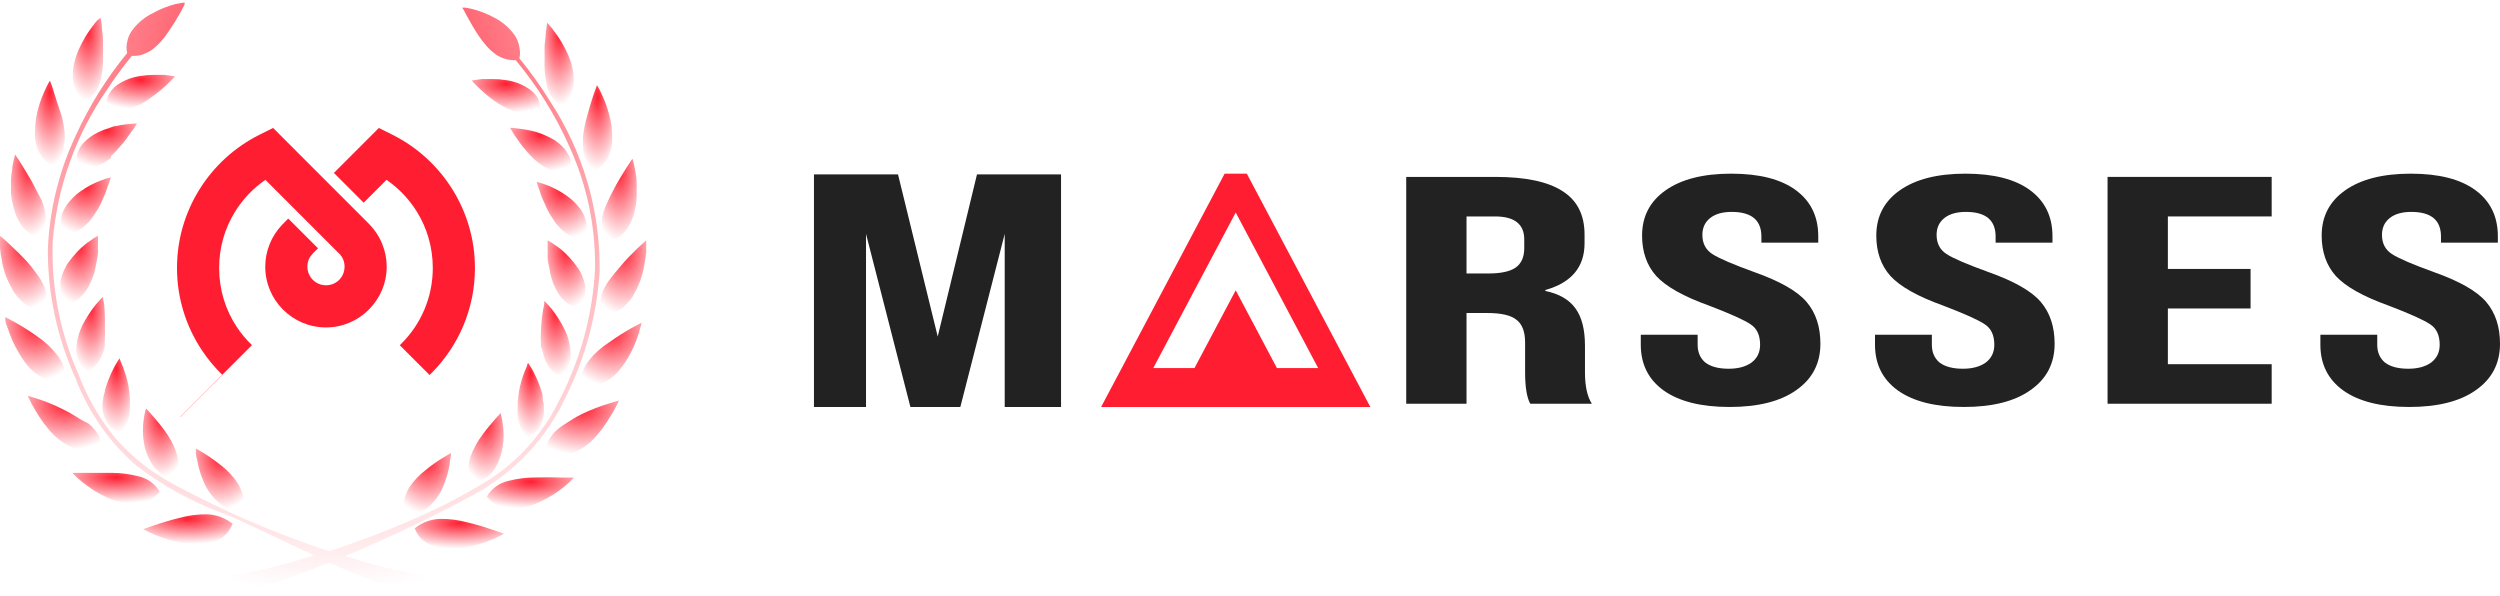
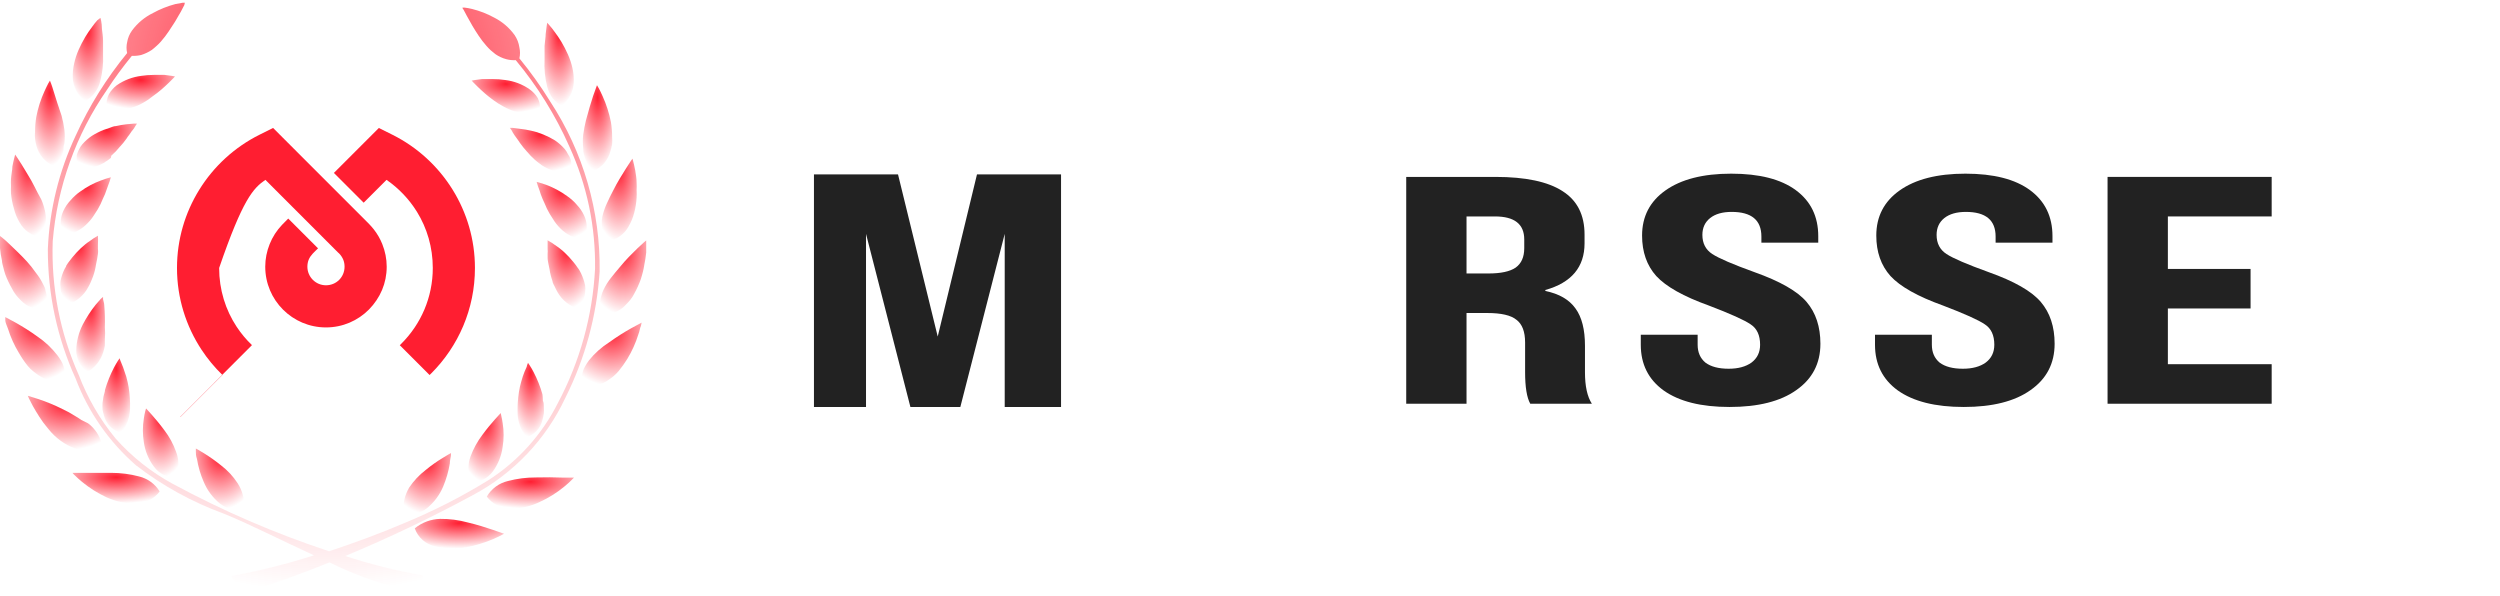
<svg xmlns="http://www.w3.org/2000/svg" width="172" height="41" viewBox="0 0 172 41" fill="none">
-   <path d="M165.747 28C163.791 28 162.28 27.621 161.213 26.863C160.166 26.105 159.642 25.057 159.642 23.719V23.028H163.554V23.719C163.554 24.24 163.732 24.648 164.087 24.946C164.463 25.228 164.996 25.369 165.688 25.369C166.34 25.369 166.863 25.228 167.258 24.946C167.653 24.648 167.851 24.24 167.851 23.719C167.851 23.065 167.634 22.597 167.199 22.315C166.764 22.017 165.806 21.587 164.325 21.022C162.586 20.398 161.381 19.721 160.709 18.993C160.057 18.265 159.731 17.336 159.731 16.206C159.731 14.898 160.265 13.865 161.331 13.107C162.418 12.334 163.929 11.948 165.866 11.948C167.802 11.948 169.283 12.327 170.311 13.085C171.338 13.843 171.852 14.898 171.852 16.251V16.697H167.94V16.273C167.94 15.143 167.258 14.579 165.895 14.579C165.263 14.579 164.769 14.72 164.413 15.002C164.058 15.284 163.88 15.671 163.88 16.162C163.88 16.741 164.107 17.18 164.562 17.477C165.016 17.774 165.984 18.19 167.466 18.725C169.224 19.35 170.419 20.033 171.052 20.776C171.684 21.52 172 22.478 172 23.652C172 25.005 171.447 26.068 170.34 26.841C169.254 27.613 167.723 28 165.747 28Z" fill="#222222" />
  <path d="M135.105 28C133.149 28 131.638 27.621 130.571 26.863C129.524 26.105 129 25.057 129 23.719V23.028H132.912V23.719C132.912 24.24 133.09 24.648 133.445 24.946C133.821 25.228 134.354 25.369 135.046 25.369C135.697 25.369 136.221 25.228 136.616 24.946C137.011 24.648 137.209 24.24 137.209 23.719C137.209 23.065 136.992 22.597 136.557 22.315C136.122 22.017 135.164 21.587 133.682 21.022C131.944 20.398 130.739 19.721 130.067 18.993C129.415 18.265 129.089 17.336 129.089 16.206C129.089 14.898 129.622 13.865 130.689 13.107C131.776 12.334 133.287 11.948 135.223 11.948C137.159 11.948 138.641 12.327 139.669 13.085C140.696 13.843 141.21 14.898 141.21 16.251V16.697H137.298V16.273C137.298 15.143 136.616 14.579 135.253 14.579C134.621 14.579 134.127 14.72 133.771 15.002C133.416 15.284 133.238 15.671 133.238 16.162C133.238 16.741 133.465 17.18 133.919 17.477C134.374 17.774 135.342 18.19 136.824 18.725C138.582 19.35 139.777 20.033 140.409 20.776C141.042 21.52 141.358 22.478 141.358 23.652C141.358 25.005 140.805 26.068 139.698 26.841C138.612 27.613 137.08 28 135.105 28Z" fill="#222222" />
  <path d="M156.291 27.777H145V12.171H156.291V14.891H149.149V18.503H154.839V21.223H149.149V25.057H156.291V27.777Z" fill="#222222" />
  <path d="M118.991 28C117.035 28 115.524 27.621 114.457 26.863C113.41 26.105 112.886 25.057 112.886 23.719V23.028H116.798V23.719C116.798 24.24 116.976 24.648 117.331 24.946C117.707 25.228 118.24 25.369 118.932 25.369C119.584 25.369 120.107 25.228 120.502 24.946C120.898 24.648 121.095 24.24 121.095 23.719C121.095 23.065 120.878 22.597 120.443 22.315C120.008 22.017 119.05 21.587 117.569 21.022C115.83 20.398 114.625 19.721 113.953 18.993C113.301 18.265 112.975 17.336 112.975 16.206C112.975 14.898 113.509 13.865 114.575 13.107C115.662 12.334 117.173 11.948 119.11 11.948C121.046 11.948 122.527 12.327 123.555 13.085C124.582 13.843 125.096 14.898 125.096 16.251V16.697H121.184V16.273C121.184 15.143 120.502 14.579 119.139 14.579C118.507 14.579 118.013 14.72 117.657 15.002C117.302 15.284 117.124 15.671 117.124 16.162C117.124 16.741 117.351 17.18 117.806 17.477C118.26 17.774 119.228 18.19 120.71 18.725C122.468 19.35 123.663 20.033 124.296 20.776C124.928 21.52 125.244 22.478 125.244 23.652C125.244 25.005 124.691 26.068 123.584 26.841C122.498 27.613 120.967 28 118.991 28Z" fill="#222222" />
  <path d="M100.897 27.777H96.748V12.171H102.882C104.957 12.171 106.498 12.498 107.505 13.152C108.513 13.791 109.017 14.787 109.017 16.139V16.741C109.017 18.376 108.118 19.446 106.32 19.952V20.019C107.268 20.212 107.96 20.613 108.394 21.223C108.829 21.817 109.046 22.672 109.046 23.787V25.615C109.046 26.566 109.204 27.287 109.52 27.777H105.283C105.046 27.361 104.927 26.633 104.927 25.592V23.564C104.927 22.82 104.729 22.3 104.334 22.003C103.959 21.691 103.287 21.535 102.319 21.535H100.897V27.777ZM100.897 14.891V18.815H102.408C103.258 18.815 103.88 18.681 104.275 18.413C104.67 18.131 104.868 17.685 104.868 17.076V16.474C104.868 15.418 104.196 14.891 102.853 14.891H100.897Z" fill="#222222" />
  <path d="M59.582 28H56V12H61.784L64.515 23.154L67.216 12H73V28H69.124V16.091L66.071 28H62.636L59.582 16.091V28Z" fill="#222222" />
-   <path d="M85.781 11.948H84.254L75.757 28H76.686H93.346H94.278L85.781 11.948ZM87.852 25.323L85.017 19.972L82.18 25.323H79.345L85.017 14.622L90.69 25.323H87.852Z" fill="#FF1E31" />
-   <path d="M16 36.034C15.742 35.832 15.455 35.67 15.148 35.556C14.862 35.454 14.562 35.396 14.258 35.383C13.612 35.376 12.968 35.459 12.345 35.632C11.694 35.785 11.081 35.986 10.612 36.139L9.856 36.407C10.105 36.545 10.36 36.67 10.622 36.781C11.211 37.035 11.828 37.221 12.459 37.336C13.169 37.479 13.902 37.459 14.603 37.278C14.923 37.208 15.219 37.056 15.464 36.838C15.709 36.621 15.893 36.344 16 36.034Z" fill="url(#paint0_radial_54_2681)" />
  <path d="M14.02 33.163C14.261 33.737 14.639 34.242 15.12 34.637C15.352 34.821 15.624 34.949 15.914 35.01C16.213 35.072 16.523 35.042 16.804 34.924C16.83 34.328 16.669 33.74 16.345 33.24C16.041 32.773 15.659 32.362 15.216 32.024C14.838 31.719 14.442 31.437 14.029 31.182C13.694 30.972 13.474 30.857 13.474 30.857C13.474 30.857 13.474 30.924 13.474 31.058C13.474 31.192 13.474 31.364 13.551 31.575C13.639 32.122 13.796 32.656 14.02 33.163Z" fill="url(#paint1_radial_54_2681)" />
  <path d="M9.359 34.637C9.675 34.633 9.986 34.557 10.268 34.414C10.55 34.272 10.796 34.066 10.986 33.814C10.669 33.296 10.16 32.924 9.57 32.78C8.945 32.614 8.302 32.531 7.656 32.532C6.995 32.532 6.325 32.532 5.828 32.532H4.986C5.039 32.602 5.1 32.666 5.168 32.723C5.282 32.838 5.445 32.991 5.656 33.163C6.168 33.582 6.731 33.935 7.33 34.216C7.966 34.508 8.66 34.651 9.359 34.637Z" fill="url(#paint2_radial_54_2681)" />
  <path d="M10.594 32.111C10.766 32.351 10.995 32.544 11.261 32.672C11.526 32.801 11.82 32.861 12.115 32.847C12.334 32.281 12.334 31.653 12.115 31.087C11.926 30.553 11.655 30.053 11.311 29.603C10.995 29.173 10.67 28.799 10.44 28.532L10.153 28.216L10.048 28.101C10.024 28.163 10.005 28.227 9.991 28.292C9.95 28.46 9.918 28.629 9.895 28.799C9.808 29.335 9.808 29.881 9.895 30.417C9.98 31.032 10.221 31.614 10.594 32.111Z" fill="url(#paint3_radial_54_2681)" />
  <path d="M2.651 27.46L1.914 27.23L2 27.431C2.057 27.555 2.153 27.737 2.268 27.948C2.383 28.158 2.536 28.407 2.699 28.665L2.967 29.058L3.043 29.154L3.139 29.278L3.34 29.527C3.821 30.134 4.46 30.597 5.187 30.866C5.49 30.975 5.815 31.008 6.134 30.961C6.453 30.914 6.755 30.79 7.015 30.599C6.883 30.008 6.543 29.485 6.058 29.125L5.598 28.895C5.464 28.799 5.321 28.713 5.177 28.627C5.034 28.541 4.88 28.445 4.727 28.359L4.287 28.139C3.759 27.873 3.212 27.646 2.651 27.46Z" fill="url(#paint4_radial_54_2681)" />
  <path d="M7.158 28.608C7.232 28.892 7.382 29.15 7.591 29.355C7.799 29.561 8.06 29.706 8.344 29.776C8.717 29.306 8.928 28.729 8.947 28.13C8.962 27.634 8.93 27.137 8.852 26.646C8.81 26.401 8.755 26.159 8.689 25.919C8.612 25.67 8.536 25.45 8.469 25.268C8.402 25.087 8.335 24.924 8.287 24.819C8.239 24.713 8.23 24.646 8.23 24.646L8.115 24.819C8.038 24.934 7.952 25.087 7.847 25.278C7.591 25.771 7.382 26.287 7.225 26.819C7.225 26.962 7.148 27.125 7.12 27.278C7.091 27.431 7.072 27.575 7.053 27.718C7.043 27.871 7.043 28.025 7.053 28.178C7.078 28.323 7.114 28.467 7.158 28.608Z" fill="url(#paint5_radial_54_2681)" />
  <path d="M1.914 25.182C2.021 25.315 2.143 25.433 2.278 25.537C2.399 25.64 2.527 25.736 2.66 25.824C2.916 26.002 3.209 26.122 3.516 26.175C3.824 26.228 4.139 26.213 4.44 26.13C4.493 25.83 4.473 25.521 4.383 25.23C4.344 25.092 4.286 24.96 4.211 24.838C4.144 24.713 4.048 24.589 3.971 24.474C3.58 23.961 3.108 23.515 2.574 23.154C2.092 22.806 1.591 22.487 1.072 22.197L0.364 21.814V22.044C0.364 22.178 0.459 22.379 0.545 22.608C0.728 23.195 0.982 23.758 1.301 24.283C1.481 24.599 1.686 24.899 1.914 25.182Z" fill="url(#paint6_radial_54_2681)" />
  <path d="M5.445 24.933C5.575 25.197 5.769 25.424 6.01 25.594C6.541 25.289 6.934 24.792 7.11 24.206C7.154 24.068 7.189 23.927 7.215 23.785C7.215 23.718 7.215 23.642 7.215 23.575V23.354C7.239 23.071 7.239 22.786 7.215 22.503C7.231 22.018 7.218 21.532 7.177 21.048C7.177 20.857 7.11 20.704 7.091 20.589V20.426L6.938 20.56C6.852 20.656 6.727 20.79 6.593 20.953C6.249 21.381 5.948 21.843 5.694 22.331C5.413 22.883 5.259 23.491 5.244 24.11C5.238 24.256 5.258 24.402 5.302 24.541C5.33 24.678 5.378 24.81 5.445 24.933Z" fill="url(#paint7_radial_54_2681)" />
  <path d="M0.823 19.852C0.897 20.004 0.987 20.149 1.091 20.283C1.192 20.411 1.3 20.532 1.416 20.646C1.63 20.875 1.892 21.051 2.184 21.162C2.476 21.273 2.789 21.316 3.101 21.288C3.211 21.008 3.253 20.706 3.225 20.407C3.203 20.265 3.171 20.124 3.129 19.986C3.129 19.843 3.034 19.709 2.976 19.575C2.84 19.292 2.674 19.026 2.479 18.78L2.172 18.369L1.856 17.995C1.416 17.517 0.9 17.039 0.593 16.742C0.287 16.445 0 16.235 0 16.235C0 16.235 0 16.57 0 17.067C0.026 17.357 0.07 17.645 0.134 17.929C0.134 18.082 0.191 18.244 0.23 18.407C0.269 18.575 0.317 18.741 0.373 18.905C0.497 19.232 0.648 19.549 0.823 19.852Z" fill="url(#paint8_radial_54_2681)" />
  <path d="M4.699 20.933C5.275 20.736 5.756 20.329 6.048 19.795C6.119 19.674 6.183 19.55 6.239 19.422C6.297 19.288 6.354 19.154 6.402 19.02C6.496 18.759 6.563 18.49 6.603 18.216C6.66 17.957 6.708 17.699 6.737 17.469C6.766 17.24 6.737 17.23 6.737 17.125C6.731 17.026 6.731 16.927 6.737 16.828C6.75 16.624 6.75 16.42 6.737 16.216C6.53 16.333 6.332 16.464 6.144 16.608C6.043 16.672 5.947 16.742 5.856 16.819L5.56 17.077C5.348 17.277 5.15 17.491 4.967 17.718C4.871 17.833 4.775 17.957 4.679 18.091L4.555 18.283C4.555 18.35 4.488 18.417 4.45 18.493C4.317 18.76 4.221 19.043 4.163 19.335C4.144 19.478 4.144 19.623 4.163 19.766C4.168 19.905 4.187 20.043 4.22 20.177C4.314 20.465 4.479 20.725 4.699 20.933Z" fill="url(#paint9_radial_54_2681)" />
  <path d="M2.373 12.838C2.23 12.55 2.067 12.263 1.905 12.005C1.742 11.746 1.598 11.507 1.483 11.306C1.225 10.895 1.043 10.636 1.043 10.636C1.043 10.636 0.948 10.952 0.852 11.45C0.852 11.699 0.775 11.995 0.756 12.311C0.747 12.474 0.747 12.637 0.756 12.799C0.747 12.971 0.747 13.144 0.756 13.316C0.789 13.666 0.856 14.012 0.957 14.35C1.039 14.686 1.171 15.009 1.349 15.306C1.501 15.582 1.716 15.817 1.975 15.995C2.234 16.173 2.531 16.288 2.842 16.33C2.925 16.201 2.992 16.063 3.043 15.919C3.082 15.781 3.108 15.64 3.12 15.498C3.172 15.213 3.172 14.921 3.12 14.636C3.062 14.331 2.972 14.033 2.852 13.747C2.67 13.421 2.517 13.125 2.373 12.838Z" fill="url(#paint10_radial_54_2681)" />
  <path d="M5.99 15.393C6.19 15.198 6.363 14.98 6.507 14.742C6.662 14.52 6.8 14.286 6.919 14.043L7.072 13.689C7.129 13.574 7.177 13.469 7.225 13.354C7.273 13.239 7.378 12.933 7.435 12.771C7.51 12.583 7.574 12.391 7.627 12.196C7.396 12.257 7.169 12.33 6.947 12.416C6.442 12.601 5.965 12.855 5.531 13.172C5.402 13.257 5.28 13.353 5.167 13.46C5.055 13.561 4.949 13.669 4.852 13.785C4.646 14.001 4.478 14.25 4.354 14.522C4.237 14.777 4.175 15.054 4.172 15.335C4.173 15.477 4.192 15.619 4.23 15.756C4.278 15.897 4.342 16.032 4.421 16.158C5.018 16.095 5.573 15.824 5.99 15.393Z" fill="url(#paint11_radial_54_2681)" />
  <path d="M4.029 11.067C4.119 10.96 4.193 10.841 4.249 10.713C4.306 10.585 4.348 10.45 4.373 10.311C4.373 10.168 4.373 10.024 4.431 9.881C4.467 9.563 4.467 9.242 4.431 8.924C4.386 8.601 4.322 8.282 4.239 7.967C4.029 7.345 3.828 6.751 3.694 6.292C3.56 5.833 3.436 5.546 3.436 5.546C3.394 5.607 3.355 5.671 3.321 5.737C3.254 5.871 3.158 6.053 3.062 6.273C2.804 6.835 2.614 7.426 2.498 8.034C2.441 8.372 2.412 8.715 2.412 9.058C2.392 9.226 2.392 9.396 2.412 9.565C2.433 9.726 2.465 9.886 2.507 10.043C2.591 10.342 2.737 10.62 2.938 10.857C3.141 11.098 3.401 11.286 3.694 11.402C3.822 11.308 3.935 11.195 4.029 11.067Z" fill="url(#paint12_radial_54_2681)" />
  <path d="M9.33 8.646L9.426 8.503H9.225L8.708 8.55C8.46 8.577 8.214 8.619 7.971 8.675C7.837 8.675 7.694 8.742 7.56 8.79L7.139 8.933C6.856 9.045 6.583 9.183 6.325 9.345C6.08 9.508 5.858 9.705 5.665 9.928C5.573 10.036 5.496 10.155 5.435 10.283C5.37 10.407 5.319 10.539 5.282 10.675C5.268 10.812 5.268 10.95 5.282 11.086C5.294 11.236 5.323 11.384 5.368 11.527C5.684 11.589 6.01 11.589 6.325 11.527C6.604 11.464 6.872 11.361 7.12 11.22L7.464 10.991L7.627 10.866L7.656 10.713C7.861 10.536 8.05 10.34 8.22 10.129C8.394 9.947 8.554 9.752 8.699 9.546L8.794 9.402C8.829 9.363 8.861 9.321 8.89 9.278L9.062 9.029C9.206 8.866 9.282 8.732 9.33 8.646Z" fill="url(#paint13_radial_54_2681)" />
  <path d="M5.857 6.952C6.121 6.823 6.348 6.629 6.517 6.388C6.692 6.16 6.819 5.9 6.89 5.622C7.052 5.014 7.12 4.385 7.091 3.756C7.091 3.593 7.091 3.431 7.091 3.277V2.818C7.091 2.522 7.043 2.244 7.015 2.005C7.015 1.536 6.909 1.23 6.909 1.23L6.699 1.392C6.569 1.538 6.447 1.692 6.335 1.852C6.167 2.073 6.01 2.303 5.866 2.541C5.699 2.822 5.549 3.113 5.416 3.411C5.279 3.719 5.173 4.04 5.101 4.368C5.028 4.682 4.996 5.004 5.005 5.325C5.013 5.644 5.095 5.956 5.242 6.238C5.39 6.52 5.6 6.764 5.857 6.952Z" fill="url(#paint14_radial_54_2681)" />
  <path d="M10.527 6.608C10.736 6.463 10.938 6.307 11.13 6.139C11.311 5.976 11.474 5.833 11.608 5.699L11.924 5.383L12.039 5.258C12.039 5.258 11.761 5.201 11.321 5.153C11.11 5.153 10.861 5.153 10.584 5.153C10.292 5.152 10.001 5.175 9.713 5.22C9.111 5.296 8.537 5.516 8.039 5.861C7.818 6.031 7.632 6.242 7.493 6.483C7.366 6.742 7.307 7.028 7.321 7.316C7.875 7.557 8.497 7.588 9.072 7.402C9.34 7.328 9.598 7.218 9.838 7.077C10.082 6.944 10.313 6.786 10.527 6.608Z" fill="url(#paint15_radial_54_2681)" />
  <path d="M9.359 32.015C11.186 33.425 13.22 34.545 15.388 35.336C17.12 36.034 19.34 37.173 21.599 38.206C19.749 38.8 17.863 39.273 15.953 39.623C15.742 39.623 16.823 40.762 17.034 40.704C18.9 40.139 20.804 39.45 22.67 38.694C24.494 39.598 26.423 40.273 28.412 40.704C28.623 40.704 29.273 39.623 29.063 39.584C27.264 39.266 25.489 38.821 23.752 38.254C26.75 37.008 29.682 35.609 32.536 34.063C35.328 32.579 37.561 30.228 38.9 27.364C40.258 24.658 41.059 21.706 41.254 18.685C41.314 14.535 40.131 10.463 37.857 6.991C37.218 5.951 36.508 4.957 35.733 4.014C35.79 3.766 35.79 3.507 35.733 3.258C35.69 2.957 35.578 2.669 35.407 2.416C35.041 1.908 34.559 1.494 34.001 1.211C33.521 0.948 33.01 0.749 32.479 0.617C32.309 0.575 32.136 0.543 31.962 0.522H31.819C31.819 0.522 31.819 0.598 31.886 0.656L32.125 1.105C32.37 1.568 32.638 2.019 32.929 2.455C33.091 2.699 33.27 2.933 33.465 3.153C33.56 3.258 33.656 3.364 33.761 3.459L34.087 3.727C34.314 3.884 34.566 4.001 34.833 4.072C35.045 4.129 35.265 4.151 35.484 4.139C36.98 5.937 38.22 7.934 39.168 10.072C40.382 12.718 40.987 15.602 40.939 18.512C40.769 21.734 39.897 24.879 38.383 27.728C37.293 29.895 35.641 31.729 33.599 33.039C31.734 34.189 29.779 35.184 27.752 36.015C26.24 36.666 24.45 37.326 22.642 37.929C18.926 36.702 15.327 35.149 11.885 33.288C10.399 32.483 9.064 31.424 7.943 30.159C6.87 28.85 6.017 27.376 5.416 25.795C4.126 22.903 3.514 19.754 3.627 16.589C3.938 12.851 5.225 9.261 7.359 6.177C7.887 5.368 8.459 4.589 9.072 3.842C9.284 3.853 9.497 3.833 9.704 3.785C9.968 3.704 10.22 3.585 10.45 3.431C10.555 3.345 10.67 3.258 10.766 3.163C10.875 3.068 10.977 2.966 11.072 2.857C11.266 2.636 11.445 2.403 11.608 2.158C11.908 1.723 12.186 1.272 12.44 0.809C12.546 0.617 12.622 0.464 12.68 0.349L12.718 0.187H12.574L12.058 0.282C11.524 0.423 11.01 0.629 10.527 0.895C9.955 1.174 9.459 1.588 9.082 2.101C8.91 2.339 8.795 2.614 8.747 2.904C8.69 3.15 8.69 3.405 8.747 3.651C7.326 5.385 6.135 7.295 5.206 9.335C4.058 11.779 3.407 14.427 3.292 17.125C3.279 20.204 3.931 23.25 5.206 26.053C6.077 28.353 7.504 30.401 9.359 32.015Z" fill="url(#paint16_radial_54_2681)" />
  <path d="M32.077 37.651C32.708 37.535 33.324 37.349 33.914 37.096C34.176 36.986 34.432 36.861 34.68 36.723L33.914 36.455C33.455 36.302 32.842 36.101 32.192 35.948C31.569 35.776 30.924 35.692 30.278 35.699C29.971 35.708 29.667 35.766 29.378 35.871C29.073 35.982 28.788 36.144 28.536 36.35C28.646 36.663 28.835 36.942 29.085 37.16C29.334 37.378 29.637 37.528 29.962 37.594C30.654 37.77 31.377 37.79 32.077 37.651Z" fill="url(#paint17_radial_54_2681)" />
  <path d="M28.594 35.326C28.884 35.265 29.156 35.137 29.388 34.953C29.869 34.558 30.247 34.052 30.489 33.479C30.703 32.969 30.857 32.436 30.948 31.89C30.948 31.68 31.005 31.498 31.024 31.364C31.044 31.23 31.024 31.173 31.024 31.173C31.024 31.173 30.804 31.288 30.47 31.498C30.054 31.75 29.658 32.031 29.283 32.34C28.839 32.68 28.454 33.091 28.144 33.556C27.848 34.065 27.711 34.652 27.752 35.24C28.018 35.348 28.311 35.378 28.594 35.326Z" fill="url(#paint18_radial_54_2681)" />
  <path d="M36.852 32.848C36.206 32.846 35.563 32.93 34.938 33.096C34.637 33.167 34.354 33.299 34.105 33.483C33.857 33.667 33.648 33.9 33.493 34.168C33.684 34.421 33.929 34.626 34.211 34.769C34.493 34.911 34.804 34.987 35.12 34.991C35.82 34.995 36.51 34.838 37.139 34.532C37.745 34.257 38.311 33.903 38.824 33.479C39.034 33.307 39.197 33.154 39.312 33.039L39.493 32.857H38.661C38.192 32.838 37.522 32.828 36.852 32.848Z" fill="url(#paint19_radial_54_2681)" />
  <path d="M32.393 33.163C32.688 33.176 32.981 33.116 33.247 32.987C33.512 32.858 33.742 32.666 33.914 32.426C34.277 31.927 34.507 31.345 34.584 30.733C34.672 30.197 34.672 29.651 34.584 29.115C34.561 28.945 34.529 28.776 34.489 28.608L34.45 28.417L34.345 28.532L34.058 28.848C33.819 29.115 33.503 29.489 33.187 29.919C32.844 30.371 32.57 30.871 32.374 31.403C32.165 31.972 32.172 32.598 32.393 33.163Z" fill="url(#paint20_radial_54_2681)" />
-   <path d="M41.149 29.852L41.35 29.604L41.446 29.479L41.513 29.383C41.608 29.25 41.704 29.116 41.781 28.991C41.857 28.867 42.096 28.484 42.221 28.273C42.345 28.063 42.422 27.881 42.489 27.757C42.556 27.632 42.575 27.556 42.575 27.556L41.819 27.785C41.259 27.956 40.712 28.168 40.183 28.417C40.029 28.484 39.886 28.561 39.742 28.637C39.599 28.714 39.436 28.809 39.293 28.905C39.149 29.001 39.005 29.077 38.871 29.173C38.735 29.257 38.604 29.349 38.479 29.45C37.993 29.811 37.654 30.334 37.522 30.924C37.78 31.118 38.083 31.243 38.403 31.288C38.722 31.333 39.048 31.297 39.35 31.183C40.061 30.913 40.683 30.453 41.149 29.852Z" fill="url(#paint21_radial_54_2681)" />
  <path d="M37.322 27.135C37.171 26.601 36.966 26.085 36.709 25.594C36.628 25.436 36.539 25.283 36.441 25.135L36.326 24.962C36.308 25.021 36.285 25.079 36.259 25.135C36.259 25.24 36.154 25.393 36.087 25.575C36.001 25.79 35.927 26.011 35.867 26.235C35.796 26.474 35.742 26.717 35.704 26.962C35.626 27.456 35.594 27.956 35.609 28.455C35.629 29.049 35.84 29.619 36.212 30.082C36.485 30.001 36.732 29.848 36.928 29.639C37.123 29.431 37.259 29.174 37.322 28.895C37.364 28.751 37.396 28.604 37.417 28.455C37.427 28.305 37.427 28.155 37.417 28.006C37.417 27.852 37.417 27.709 37.35 27.565C37.349 27.421 37.34 27.277 37.322 27.135Z" fill="url(#paint22_radial_54_2681)" />
  <path d="M44.096 22.426L44.144 22.197L43.436 22.579C42.917 22.869 42.416 23.189 41.934 23.536C41.391 23.878 40.909 24.308 40.508 24.809C40.421 24.929 40.342 25.054 40.269 25.182C40.194 25.305 40.136 25.437 40.096 25.575C40.006 25.866 39.986 26.174 40.039 26.474C40.34 26.557 40.655 26.573 40.963 26.52C41.271 26.467 41.563 26.347 41.819 26.168C41.953 26.082 42.077 25.986 42.211 25.881C42.339 25.773 42.457 25.654 42.565 25.527C42.781 25.263 42.98 24.985 43.159 24.694C43.478 24.169 43.732 23.607 43.915 23.02C44.02 22.761 44.02 22.56 44.096 22.426Z" fill="url(#paint23_radial_54_2681)" />
-   <path d="M38.498 25.91C38.737 25.738 38.93 25.511 39.063 25.249C39.129 25.123 39.178 24.987 39.207 24.847C39.25 24.708 39.27 24.562 39.264 24.417C39.258 23.801 39.111 23.196 38.834 22.646C38.584 22.149 38.286 21.678 37.944 21.24C37.8 21.077 37.685 20.943 37.589 20.847L37.446 20.704V20.876C37.446 20.981 37.389 21.144 37.36 21.335C37.284 21.817 37.236 22.303 37.216 22.79C37.193 23.073 37.193 23.358 37.216 23.642V23.862C37.244 23.947 37.28 24.031 37.322 24.11C37.343 24.254 37.378 24.395 37.427 24.532C37.594 25.111 37.978 25.605 38.498 25.91Z" fill="url(#paint24_radial_54_2681)" />
  <path d="M42.651 18.369C42.537 18.496 42.431 18.621 42.336 18.742L42.029 19.125C41.834 19.37 41.667 19.636 41.532 19.919C41.467 20.05 41.415 20.188 41.379 20.33C41.332 20.467 41.3 20.608 41.283 20.752C41.251 21.051 41.293 21.353 41.407 21.632C41.716 21.652 42.025 21.603 42.312 21.487C42.599 21.371 42.855 21.192 43.063 20.962C43.179 20.848 43.288 20.726 43.388 20.598C43.492 20.464 43.582 20.32 43.656 20.168C43.825 19.861 43.969 19.541 44.087 19.211C44.144 19.048 44.183 18.876 44.23 18.713C44.278 18.55 44.297 18.388 44.326 18.235C44.385 17.95 44.43 17.663 44.46 17.373C44.46 16.876 44.46 16.541 44.46 16.541C44.46 16.541 44.211 16.742 43.867 17.077C43.522 17.412 43.063 17.861 42.651 18.369Z" fill="url(#paint25_radial_54_2681)" />
  <path d="M40.192 20.493C40.233 20.36 40.256 20.221 40.259 20.082C40.278 19.939 40.278 19.794 40.259 19.651C40.2 19.356 40.103 19.07 39.972 18.799C39.933 18.735 39.898 18.667 39.867 18.599C39.828 18.531 39.783 18.467 39.733 18.407C39.648 18.277 39.555 18.153 39.455 18.034C39.272 17.807 39.074 17.593 38.862 17.393C38.768 17.301 38.669 17.215 38.565 17.134C38.474 17.058 38.379 16.988 38.278 16.924C38.086 16.781 37.884 16.65 37.675 16.532C37.675 16.532 37.675 16.771 37.675 17.144C37.686 17.243 37.686 17.342 37.675 17.441C37.675 17.546 37.675 17.661 37.675 17.776C37.675 17.89 37.752 18.273 37.809 18.532C37.849 18.806 37.916 19.075 38.01 19.335C38.01 19.469 38.116 19.603 38.173 19.737C38.229 19.866 38.293 19.99 38.364 20.11C38.676 20.66 39.192 21.066 39.8 21.24C39.995 21.03 40.13 20.773 40.192 20.493Z" fill="url(#paint26_radial_54_2681)" />
  <path d="M41.436 14.924C41.384 15.205 41.384 15.494 41.436 15.775C41.461 15.919 41.5 16.06 41.551 16.197C41.602 16.341 41.67 16.479 41.752 16.608C42.063 16.565 42.361 16.45 42.62 16.273C42.879 16.095 43.093 15.859 43.245 15.584C43.421 15.286 43.553 14.963 43.637 14.627C43.726 14.289 43.78 13.943 43.8 13.594C43.81 13.421 43.81 13.249 43.8 13.077C43.81 12.914 43.81 12.751 43.8 12.589C43.8 12.273 43.743 11.976 43.704 11.727C43.609 11.23 43.513 10.914 43.513 10.914C43.513 10.914 43.331 11.172 43.073 11.584C42.948 11.775 42.805 12.015 42.642 12.283C42.48 12.55 42.326 12.828 42.183 13.115C42.039 13.402 41.877 13.699 41.752 13.995C41.613 14.292 41.508 14.604 41.436 14.924Z" fill="url(#paint27_radial_54_2681)" />
  <path d="M40.192 14.838C40.068 14.566 39.9 14.317 39.695 14.101C39.599 13.983 39.494 13.874 39.379 13.775C39.264 13.671 39.143 13.575 39.015 13.488C38.579 13.172 38.102 12.915 37.599 12.723C37.197 12.579 36.919 12.512 36.919 12.512C36.972 12.704 37.036 12.893 37.111 13.077C37.17 13.278 37.24 13.476 37.321 13.67C37.366 13.784 37.417 13.896 37.474 14.005L37.628 14.359C37.747 14.602 37.884 14.835 38.039 15.058C38.18 15.295 38.35 15.514 38.546 15.708C38.968 16.139 39.526 16.409 40.125 16.474C40.201 16.346 40.265 16.211 40.317 16.072C40.35 15.934 40.369 15.793 40.374 15.651C40.371 15.37 40.309 15.093 40.192 14.838Z" fill="url(#paint28_radial_54_2681)" />
  <path d="M41.072 5.862L40.804 6.608C40.651 7.067 40.479 7.661 40.307 8.302C40.23 8.618 40.173 8.933 40.125 9.259C40.089 9.577 40.089 9.898 40.125 10.216C40.125 10.359 40.125 10.503 40.182 10.646C40.237 10.926 40.352 11.19 40.517 11.421C40.606 11.544 40.709 11.657 40.824 11.756C41.115 11.637 41.374 11.45 41.58 11.211C41.777 10.973 41.921 10.696 42.001 10.398C42.049 10.241 42.087 10.081 42.115 9.919C42.13 9.75 42.13 9.581 42.115 9.412C42.115 9.069 42.086 8.726 42.029 8.388C41.909 7.781 41.719 7.191 41.465 6.627C41.369 6.407 41.273 6.216 41.206 6.091C41.167 6.012 41.122 5.935 41.072 5.862Z" fill="url(#paint29_radial_54_2681)" />
  <path d="M39.072 10.598C39.012 10.471 38.935 10.351 38.843 10.244C38.648 10.023 38.426 9.827 38.183 9.66C37.923 9.501 37.651 9.363 37.369 9.249L36.948 9.096L36.537 8.991C36.294 8.934 36.048 8.893 35.8 8.866L35.283 8.799H35.082L35.178 8.933C35.246 9.066 35.322 9.194 35.407 9.316C35.461 9.399 35.518 9.478 35.58 9.555L35.675 9.689L35.771 9.833C35.916 10.037 36.072 10.231 36.24 10.416C36.413 10.625 36.602 10.82 36.805 11L36.967 11.134L37.13 11.259C37.237 11.346 37.352 11.423 37.474 11.488C37.722 11.629 37.99 11.732 38.269 11.794C38.584 11.863 38.91 11.863 39.226 11.794C39.273 11.655 39.302 11.511 39.312 11.364C39.313 11.225 39.294 11.086 39.254 10.952C39.21 10.827 39.149 10.708 39.072 10.598Z" fill="url(#paint30_radial_54_2681)" />
  <path d="M38.652 7.268C38.9 7.078 39.102 6.835 39.244 6.557C39.387 6.279 39.465 5.973 39.475 5.66C39.487 5.339 39.458 5.017 39.389 4.703C39.316 4.375 39.21 4.054 39.073 3.746C38.94 3.447 38.79 3.157 38.623 2.876C38.479 2.638 38.323 2.408 38.154 2.187C38.042 2.027 37.92 1.873 37.79 1.727L37.647 1.565C37.647 1.565 37.589 1.88 37.542 2.34C37.542 2.579 37.484 2.856 37.465 3.153V3.612C37.465 3.766 37.465 3.928 37.465 4.091C37.429 4.735 37.494 5.381 37.656 6.005C37.732 6.281 37.858 6.541 38.03 6.77C38.199 6.979 38.411 7.149 38.652 7.268Z" fill="url(#paint31_radial_54_2681)" />
  <path d="M36.441 6.148C35.947 5.801 35.375 5.581 34.776 5.507C34.488 5.462 34.197 5.439 33.905 5.44C33.631 5.44 33.382 5.44 33.159 5.44C32.728 5.488 32.45 5.545 32.45 5.545L32.565 5.67L32.881 5.986C33.015 6.12 33.178 6.263 33.359 6.426C33.541 6.588 33.742 6.742 33.953 6.895C34.173 7.061 34.406 7.209 34.651 7.335C34.893 7.472 35.15 7.582 35.417 7.66C35.992 7.841 36.613 7.81 37.168 7.574C37.182 7.286 37.123 7 36.996 6.742C36.853 6.508 36.664 6.306 36.441 6.148Z" fill="url(#paint32_radial_54_2681)" />
  <path d="M25.022 13.945L26.593 12.374C27.434 12.953 28.148 13.704 28.688 14.575C29.378 15.691 29.776 17.014 29.776 18.437C29.776 20.467 28.953 22.304 27.623 23.634C27.584 23.673 27.545 23.712 27.505 23.75L29.555 25.801C29.595 25.762 29.634 25.724 29.674 25.685C31.528 23.831 32.676 21.268 32.676 18.438C32.676 16.47 32.115 14.627 31.145 13.058C30.146 11.444 28.711 10.126 27.002 9.272L26.065 8.804L22.972 11.897L25.022 13.947V13.945Z" fill="#FF1E31" />
-   <path d="M21.148 18.349C21.148 18.174 21.179 18.014 21.235 17.874C21.364 17.549 21.64 17.328 21.881 17.087L19.831 15.037C19.687 15.182 19.547 15.327 19.403 15.471C19.04 15.852 18.749 16.301 18.551 16.799C18.356 17.285 18.249 17.809 18.249 18.349C18.249 19.503 18.716 20.547 19.473 21.303C20.229 22.059 21.273 22.527 22.427 22.527C23.581 22.527 24.62 22.059 25.376 21.303C26.165 20.498 26.605 19.482 26.605 18.349C26.605 17.809 26.498 17.285 26.303 16.799C26.157 16.431 25.959 16.09 25.719 15.783C25.527 15.536 25.289 15.304 25.068 15.083L23.452 13.467L18.788 8.803L17.851 9.271C16.142 10.125 14.706 11.442 13.708 13.057C12.737 14.626 12.177 16.47 12.177 18.436C12.177 20.509 12.8 22.444 13.868 24.065C14.279 24.69 14.758 25.267 15.292 25.787L17.335 23.744C16.938 23.363 16.583 22.94 16.28 22.479C15.519 21.326 15.077 19.937 15.077 18.436C15.077 17.013 15.475 15.691 16.166 14.574C16.704 13.703 17.419 12.953 18.26 12.373L20.377 14.491L21.401 15.515L22.426 16.541L23.282 17.397L23.286 17.394L23.355 17.463C23.467 17.582 23.557 17.721 23.619 17.873C23.675 18.013 23.706 18.173 23.706 18.348C23.706 18.704 23.564 19.025 23.334 19.256C23.103 19.486 22.783 19.627 22.427 19.627C22.071 19.627 21.754 19.483 21.523 19.253C21.291 19.021 21.148 18.701 21.148 18.348V18.349Z" fill="#FF1E31" />
+   <path d="M21.148 18.349C21.148 18.174 21.179 18.014 21.235 17.874C21.364 17.549 21.64 17.328 21.881 17.087L19.831 15.037C19.687 15.182 19.547 15.327 19.403 15.471C19.04 15.852 18.749 16.301 18.551 16.799C18.356 17.285 18.249 17.809 18.249 18.349C18.249 19.503 18.716 20.547 19.473 21.303C20.229 22.059 21.273 22.527 22.427 22.527C23.581 22.527 24.62 22.059 25.376 21.303C26.165 20.498 26.605 19.482 26.605 18.349C26.605 17.809 26.498 17.285 26.303 16.799C26.157 16.431 25.959 16.09 25.719 15.783C25.527 15.536 25.289 15.304 25.068 15.083L23.452 13.467L18.788 8.803L17.851 9.271C16.142 10.125 14.706 11.442 13.708 13.057C12.737 14.626 12.177 16.47 12.177 18.436C12.177 20.509 12.8 22.444 13.868 24.065C14.279 24.69 14.758 25.267 15.292 25.787L17.335 23.744C16.938 23.363 16.583 22.94 16.28 22.479C15.519 21.326 15.077 19.937 15.077 18.436C16.704 13.703 17.419 12.953 18.26 12.373L20.377 14.491L21.401 15.515L22.426 16.541L23.282 17.397L23.286 17.394L23.355 17.463C23.467 17.582 23.557 17.721 23.619 17.873C23.675 18.013 23.706 18.173 23.706 18.348C23.706 18.704 23.564 19.025 23.334 19.256C23.103 19.486 22.783 19.627 22.427 19.627C22.071 19.627 21.754 19.483 21.523 19.253C21.291 19.021 21.148 18.701 21.148 18.348V18.349Z" fill="#FF1E31" />
  <path d="M15.291 25.787L12.392 28.687H12.411L15.31 25.787H15.291Z" fill="#FF1E31" />
  <defs>
    <radialGradient id="paint0_radial_54_2681" cx="0" cy="0" r="1" gradientUnits="userSpaceOnUse" gradientTransform="translate(12.928 35.676) rotate(90) scale(1.754 5.262)">
      <stop stop-color="#FF1E31" />
      <stop offset="1" stop-color="#FF1E31" stop-opacity="0" />
    </radialGradient>
    <radialGradient id="paint1_radial_54_2681" cx="0" cy="0" r="1" gradientUnits="userSpaceOnUse" gradientTransform="translate(15.14 31.457) rotate(90) scale(3.584 2.855)">
      <stop stop-color="#FF1E31" />
      <stop offset="1" stop-color="#FF1E31" stop-opacity="0" />
    </radialGradient>
    <radialGradient id="paint2_radial_54_2681" cx="0" cy="0" r="1" gradientUnits="userSpaceOnUse" gradientTransform="translate(7.986 32.834) rotate(90) scale(1.804 5.139)">
      <stop stop-color="#FF1E31" />
      <stop offset="1" stop-color="#FF1E31" stop-opacity="0" />
    </radialGradient>
    <radialGradient id="paint3_radial_54_2681" cx="0" cy="0" r="1" gradientUnits="userSpaceOnUse" gradientTransform="translate(11.055 28.782) rotate(90) scale(4.067 2.098)">
      <stop stop-color="#FF1E31" />
      <stop offset="1" stop-color="#FF1E31" stop-opacity="0" />
    </radialGradient>
    <radialGradient id="paint4_radial_54_2681" cx="0" cy="0" r="1" gradientUnits="userSpaceOnUse" gradientTransform="translate(4.464 27.768) rotate(90) scale(3.214 4.369)">
      <stop stop-color="#FF1E31" />
      <stop offset="1" stop-color="#FF1E31" stop-opacity="0" />
    </radialGradient>
    <radialGradient id="paint5_radial_54_2681" cx="0" cy="0" r="1" gradientUnits="userSpaceOnUse" gradientTransform="translate(7.998 25.382) rotate(90) scale(4.393 1.632)">
      <stop stop-color="#FF1E31" />
      <stop offset="1" stop-color="#FF1E31" stop-opacity="0" />
    </radialGradient>
    <radialGradient id="paint6_radial_54_2681" cx="0" cy="0" r="1" gradientUnits="userSpaceOnUse" gradientTransform="translate(2.416 22.444) rotate(90) scale(3.762 3.517)">
      <stop stop-color="#FF1E31" />
      <stop offset="1" stop-color="#FF1E31" stop-opacity="0" />
    </radialGradient>
    <radialGradient id="paint7_radial_54_2681" cx="0" cy="0" r="1" gradientUnits="userSpaceOnUse" gradientTransform="translate(6.238 21.168) rotate(90) scale(4.426 1.705)">
      <stop stop-color="#FF1E31" />
      <stop offset="1" stop-color="#FF1E31" stop-opacity="0" />
    </radialGradient>
    <radialGradient id="paint8_radial_54_2681" cx="0" cy="0" r="1" gradientUnits="userSpaceOnUse" gradientTransform="translate(1.617 16.961) rotate(90) scale(4.335 2.769)">
      <stop stop-color="#FF1E31" />
      <stop offset="1" stop-color="#FF1E31" stop-opacity="0" />
    </radialGradient>
    <radialGradient id="paint9_radial_54_2681" cx="0" cy="0" r="1" gradientUnits="userSpaceOnUse" gradientTransform="translate(5.449 16.893) rotate(90) scale(4.041 2.228)">
      <stop stop-color="#FF1E31" />
      <stop offset="1" stop-color="#FF1E31" stop-opacity="0" />
    </radialGradient>
    <radialGradient id="paint10_radial_54_2681" cx="0" cy="0" r="1" gradientUnits="userSpaceOnUse" gradientTransform="translate(1.954 11.453) rotate(90) scale(4.877 2.064)">
      <stop stop-color="#FF1E31" />
      <stop offset="1" stop-color="#FF1E31" stop-opacity="0" />
    </radialGradient>
    <radialGradient id="paint11_radial_54_2681" cx="0" cy="0" r="1" gradientUnits="userSpaceOnUse" gradientTransform="translate(5.9 12.765) rotate(90) scale(3.393 2.959)">
      <stop stop-color="#FF1E31" />
      <stop offset="1" stop-color="#FF1E31" stop-opacity="0" />
    </radialGradient>
    <radialGradient id="paint12_radial_54_2681" cx="0" cy="0" r="1" gradientUnits="userSpaceOnUse" gradientTransform="translate(3.427 6.386) rotate(90) scale(5.016 1.765)">
      <stop stop-color="#FF1E31" />
      <stop offset="1" stop-color="#FF1E31" stop-opacity="0" />
    </radialGradient>
    <radialGradient id="paint13_radial_54_2681" cx="0" cy="0" r="1" gradientUnits="userSpaceOnUse" gradientTransform="translate(7.349 8.943) rotate(90) scale(2.631 3.559)">
      <stop stop-color="#FF1E31" />
      <stop offset="1" stop-color="#FF1E31" stop-opacity="0" />
    </radialGradient>
    <radialGradient id="paint14_radial_54_2681" cx="0" cy="0" r="1" gradientUnits="userSpaceOnUse" gradientTransform="translate(6.05 2.051) rotate(90) scale(4.902 1.794)">
      <stop stop-color="#FF1E31" />
      <stop offset="1" stop-color="#FF1E31" stop-opacity="0" />
    </radialGradient>
    <radialGradient id="paint15_radial_54_2681" cx="0" cy="0" r="1" gradientUnits="userSpaceOnUse" gradientTransform="translate(9.679 5.493) rotate(90) scale(2.029 4.043)">
      <stop stop-color="#FF1E31" />
      <stop offset="1" stop-color="#FF1E31" stop-opacity="0" />
    </radialGradient>
    <radialGradient id="paint16_radial_54_2681" cx="0" cy="0" r="1" gradientUnits="userSpaceOnUse" gradientTransform="translate(22.274 6) rotate(90) scale(34.706 32.518)">
      <stop stop-color="#FF1E31" />
      <stop offset="1" stop-color="#FF1E31" stop-opacity="0" />
    </radialGradient>
    <radialGradient id="paint17_radial_54_2681" cx="0" cy="0" r="1" gradientUnits="userSpaceOnUse" gradientTransform="translate(31.608 35.992) rotate(90) scale(1.751 5.262)">
      <stop stop-color="#FF1E31" />
      <stop offset="1" stop-color="#FF1E31" stop-opacity="0" />
    </radialGradient>
    <radialGradient id="paint18_radial_54_2681" cx="0" cy="0" r="1" gradientUnits="userSpaceOnUse" gradientTransform="translate(29.389 31.772) rotate(90) scale(3.579 2.817)">
      <stop stop-color="#FF1E31" />
      <stop offset="1" stop-color="#FF1E31" stop-opacity="0" />
    </radialGradient>
    <radialGradient id="paint19_radial_54_2681" cx="0" cy="0" r="1" gradientUnits="userSpaceOnUse" gradientTransform="translate(36.493 33.146) rotate(90) scale(1.845 5.139)">
      <stop stop-color="#FF1E31" />
      <stop offset="1" stop-color="#FF1E31" stop-opacity="0" />
    </radialGradient>
    <radialGradient id="paint20_radial_54_2681" cx="0" cy="0" r="1" gradientUnits="userSpaceOnUse" gradientTransform="translate(33.436 29.098) rotate(90) scale(4.067 2.079)">
      <stop stop-color="#FF1E31" />
      <stop offset="1" stop-color="#FF1E31" stop-opacity="0" />
    </radialGradient>
    <radialGradient id="paint21_radial_54_2681" cx="0" cy="0" r="1" gradientUnits="userSpaceOnUse" gradientTransform="translate(40.049 28.094) rotate(90) scale(3.213 4.328)">
      <stop stop-color="#FF1E31" />
      <stop offset="1" stop-color="#FF1E31" stop-opacity="0" />
    </radialGradient>
    <radialGradient id="paint22_radial_54_2681" cx="0" cy="0" r="1" gradientUnits="userSpaceOnUse" gradientTransform="translate(36.515 25.697) rotate(90) scale(4.385 1.558)">
      <stop stop-color="#FF1E31" />
      <stop offset="1" stop-color="#FF1E31" stop-opacity="0" />
    </radialGradient>
    <radialGradient id="paint23_radial_54_2681" cx="0" cy="0" r="1" gradientUnits="userSpaceOnUse" gradientTransform="translate(42.077 22.821) rotate(90) scale(3.729 3.541)">
      <stop stop-color="#FF1E31" />
      <stop offset="1" stop-color="#FF1E31" stop-opacity="0" />
    </radialGradient>
    <radialGradient id="paint24_radial_54_2681" cx="0" cy="0" r="1" gradientUnits="userSpaceOnUse" gradientTransform="translate(38.232 21.451) rotate(90) scale(4.459 1.77)">
      <stop stop-color="#FF1E31" />
      <stop offset="1" stop-color="#FF1E31" stop-opacity="0" />
    </radialGradient>
    <radialGradient id="paint25_radial_54_2681" cx="0" cy="0" r="1" gradientUnits="userSpaceOnUse" gradientTransform="translate(42.866 17.272) rotate(90) scale(4.364 2.73)">
      <stop stop-color="#FF1E31" />
      <stop offset="1" stop-color="#FF1E31" stop-opacity="0" />
    </radialGradient>
    <radialGradient id="paint26_radial_54_2681" cx="0" cy="0" r="1" gradientUnits="userSpaceOnUse" gradientTransform="translate(38.974 17.207) rotate(90) scale(4.033 2.225)">
      <stop stop-color="#FF1E31" />
      <stop offset="1" stop-color="#FF1E31" stop-opacity="0" />
    </radialGradient>
    <radialGradient id="paint27_radial_54_2681" cx="0" cy="0" r="1" gradientUnits="userSpaceOnUse" gradientTransform="translate(42.602 11.731) rotate(90) scale(4.877 2.064)">
      <stop stop-color="#FF1E31" />
      <stop offset="1" stop-color="#FF1E31" stop-opacity="0" />
    </radialGradient>
    <radialGradient id="paint28_radial_54_2681" cx="0" cy="0" r="1" gradientUnits="userSpaceOnUse" gradientTransform="translate(38.647 13.081) rotate(90) scale(3.393 2.959)">
      <stop stop-color="#FF1E31" />
      <stop offset="1" stop-color="#FF1E31" stop-opacity="0" />
    </radialGradient>
    <radialGradient id="paint29_radial_54_2681" cx="0" cy="0" r="1" gradientUnits="userSpaceOnUse" gradientTransform="translate(41.112 6.707) rotate(90) scale(5.049 1.737)">
      <stop stop-color="#FF1E31" />
      <stop offset="1" stop-color="#FF1E31" stop-opacity="0" />
    </radialGradient>
    <radialGradient id="paint30_radial_54_2681" cx="0" cy="0" r="1" gradientUnits="userSpaceOnUse" gradientTransform="translate(37.197 9.236) rotate(90) scale(2.609 3.623)">
      <stop stop-color="#FF1E31" />
      <stop offset="1" stop-color="#FF1E31" stop-opacity="0" />
    </radialGradient>
    <radialGradient id="paint31_radial_54_2681" cx="0" cy="0" r="1" gradientUnits="userSpaceOnUse" gradientTransform="translate(38.466 2.383) rotate(90) scale(4.885 1.732)">
      <stop stop-color="#FF1E31" />
      <stop offset="1" stop-color="#FF1E31" stop-opacity="0" />
    </radialGradient>
    <radialGradient id="paint32_radial_54_2681" cx="0" cy="0" r="1" gradientUnits="userSpaceOnUse" gradientTransform="translate(34.81 5.775) rotate(90) scale(2.001 4.043)">
      <stop stop-color="#FF1E31" />
      <stop offset="1" stop-color="#FF1E31" stop-opacity="0" />
    </radialGradient>
  </defs>
</svg>